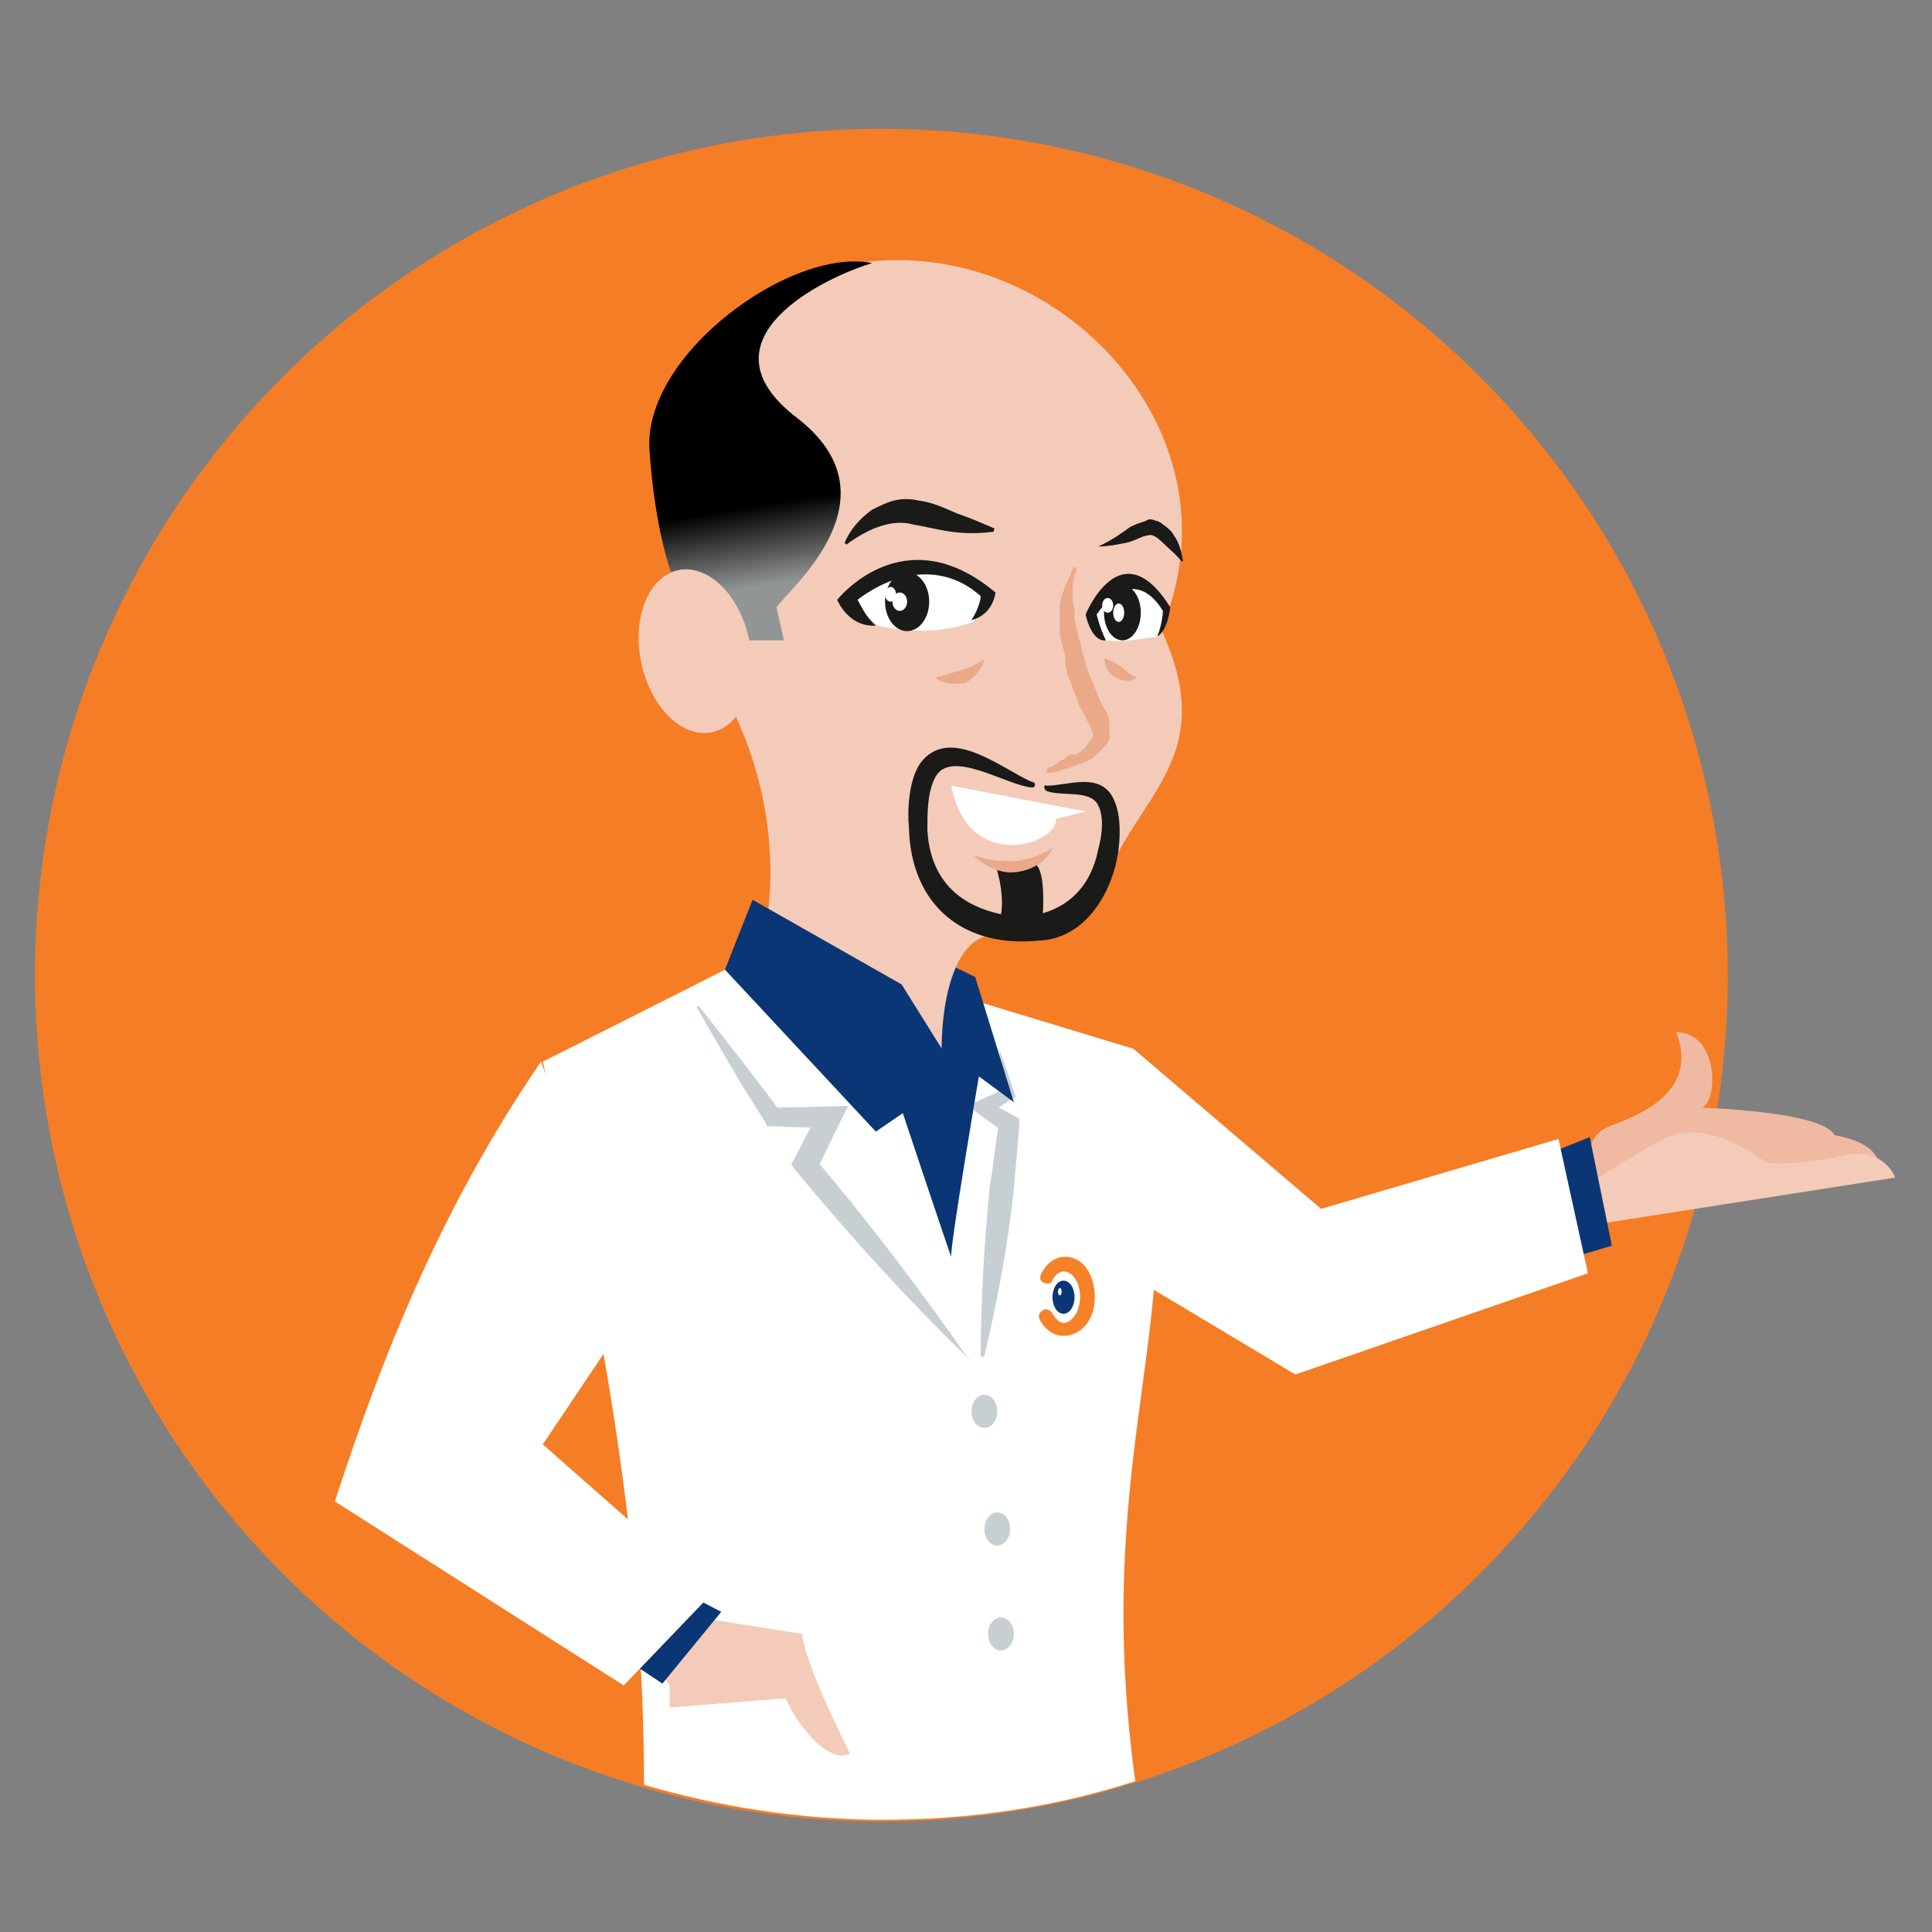
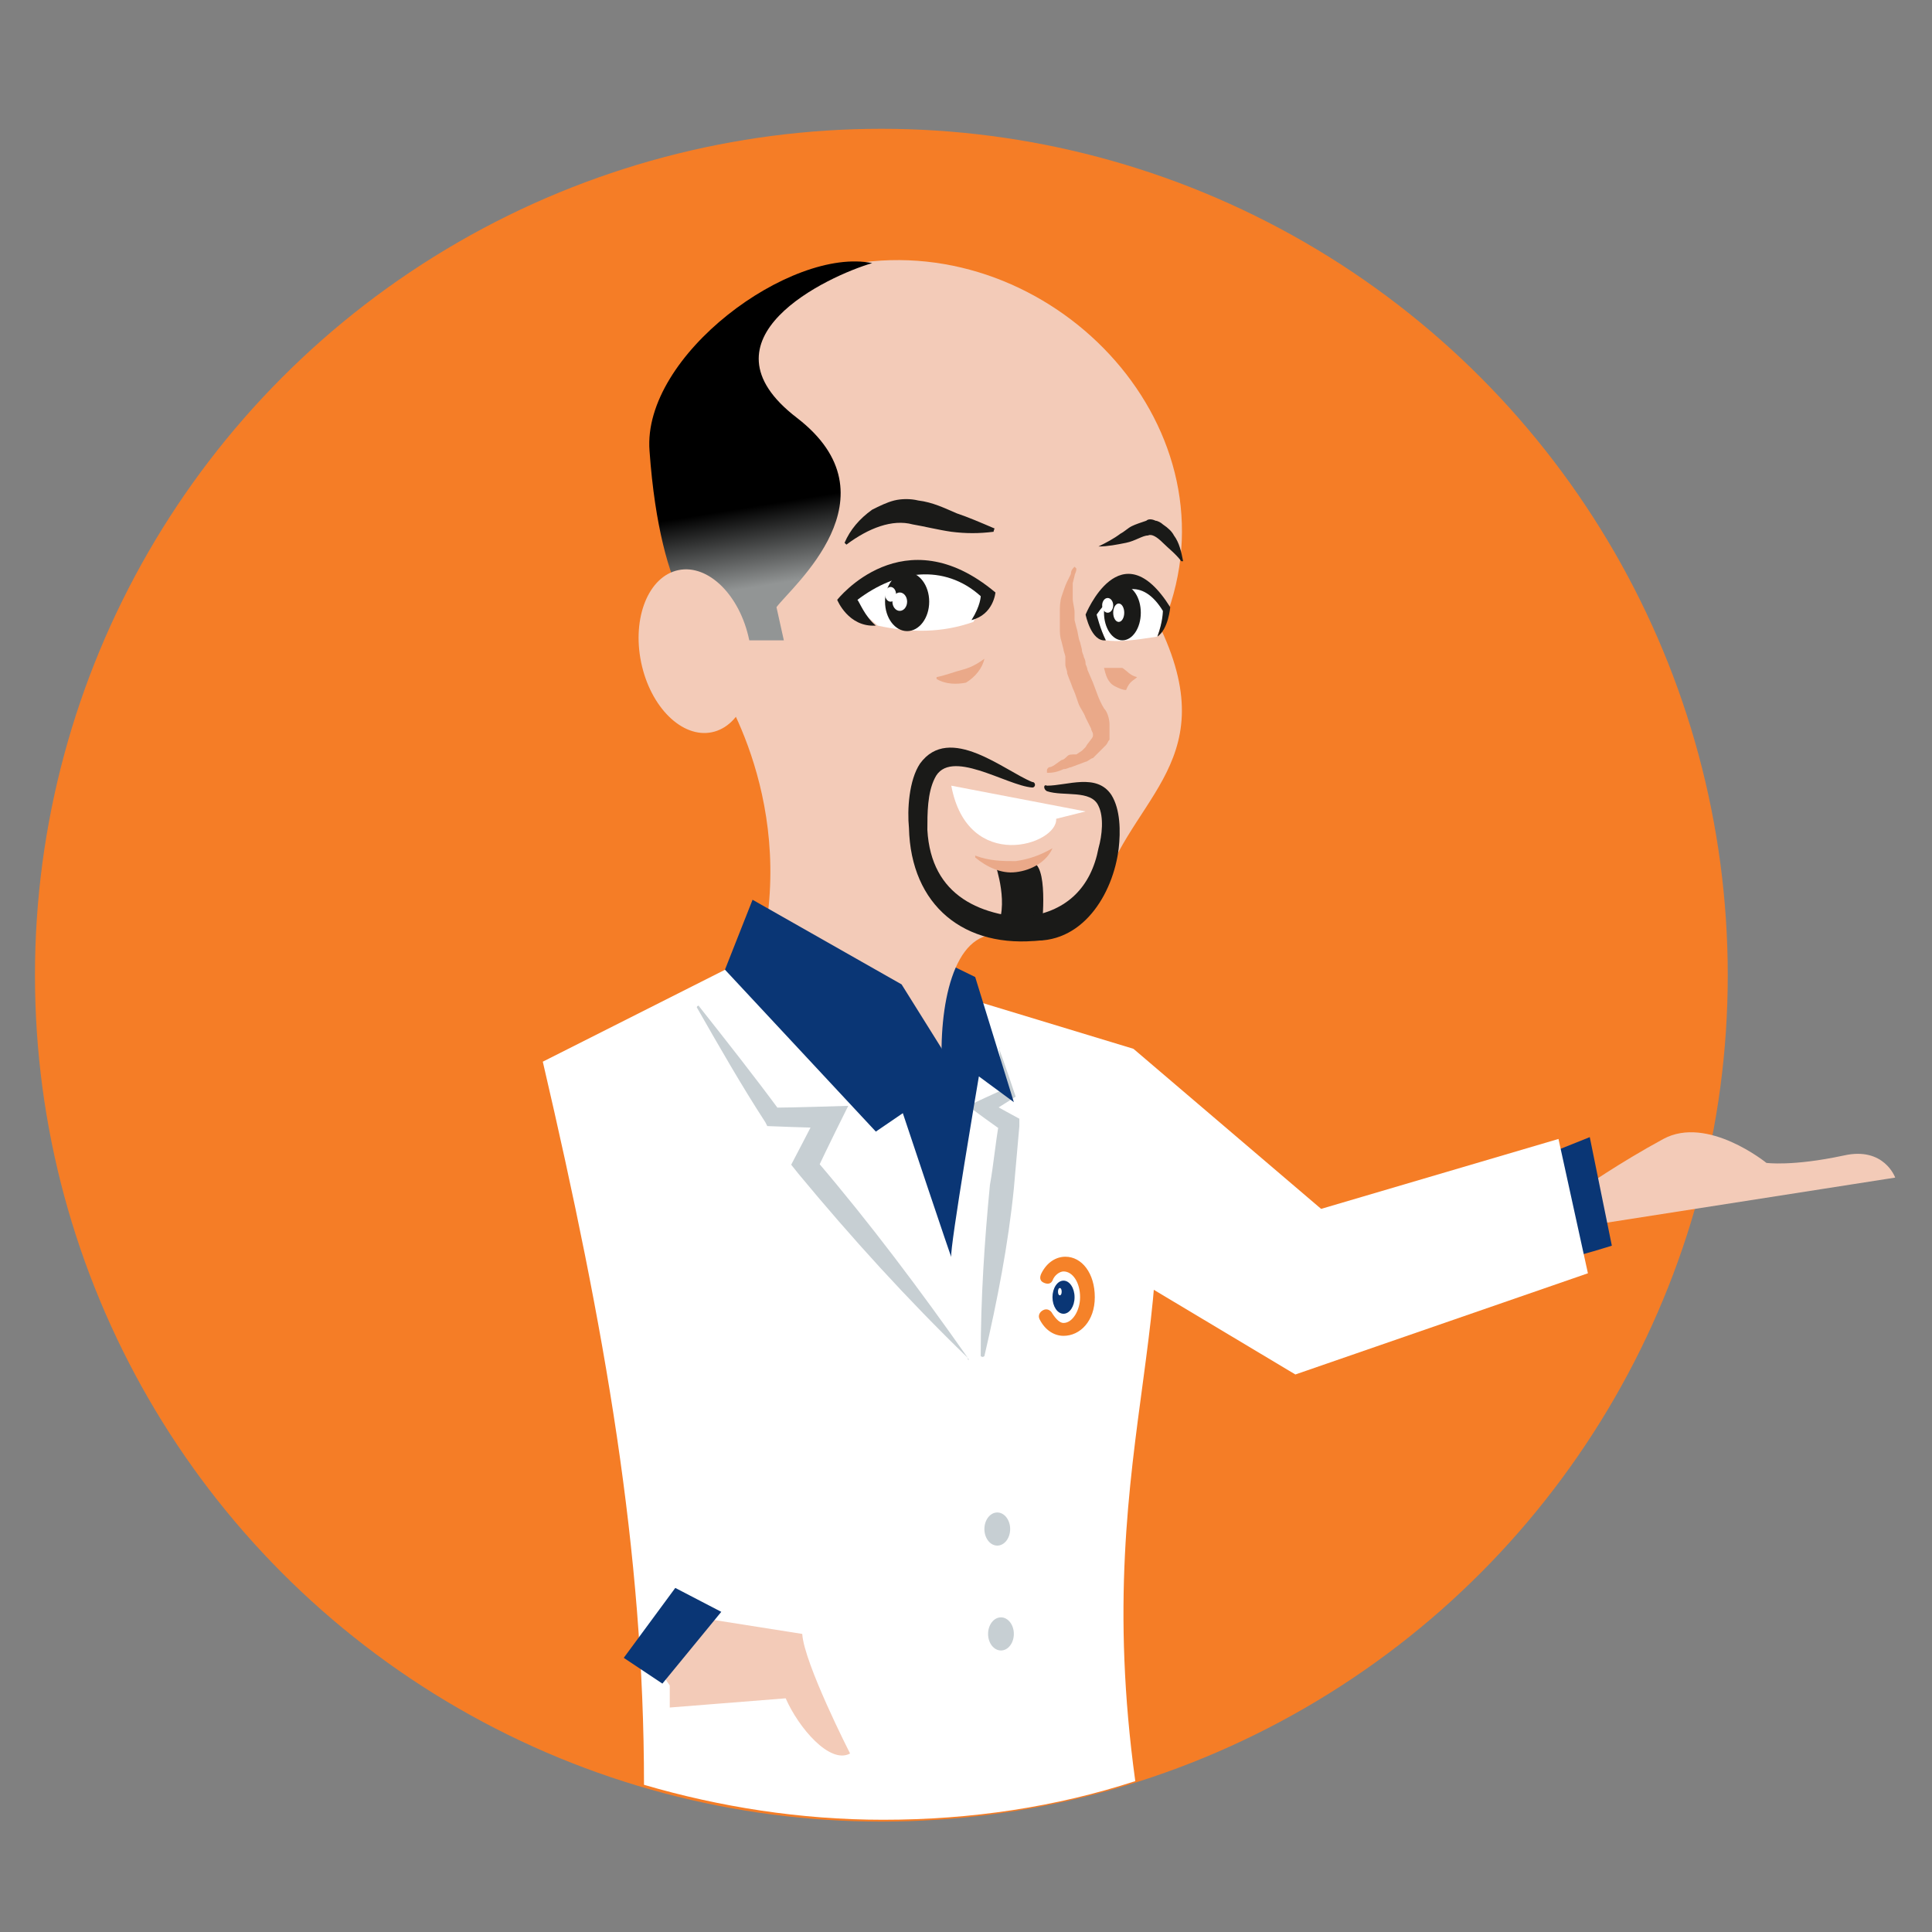
<svg xmlns="http://www.w3.org/2000/svg" version="1.1" id="Layer_1" x="0px" y="0px" viewBox="0 0 105 105" style="enable-background:new 0 0 105 105;" xml:space="preserve">
  <rect x="0" y="0" width="105" height="105" fill="#808080" stroke="none" />
  <style type="text/css">
	.st0{fill:#F57D26;}
	.st1{fill:#FFFFFF;}
	.st2{fill:#C7CFD3;}
	.st3{fill:#F3CBB8;}
	.st4{fill:#0A3675;}
	.st5{fill:#EFBAA1;}
	.st6{fill:#EAA989;}
	.st7{fill:#1A1A18;}
	.st8{fill:url(#SVGID_1_);}
	.st9{fill:#F58229;}
</style>
  <g>
    <circle class="st0" cx="47.9" cy="53" r="46" />
    <path class="st1" d="M61.6,57l-11.2-3.4L40.8,52l-11.3,5.7C32.9,72.3,35,84.3,35,97c4.1,1.2,8.5,1.9,13,1.9c4.8,0,9.4-0.7,13.7-2.1   C59.1,77.9,65.5,70.7,61.6,57z" />
    <path class="st2" d="M52.6,73.8c-2.6-3.7-5.3-7.3-8.2-10.7l-0.1-0.2l0.1,0.7c0.4-0.9,1.7-3.5,1.7-3.5S43,60.2,42,60.2l0.4,0.2   c-1.4-1.9-2.9-3.8-4.4-5.7c0-0.1-0.2,0-0.1,0.1c1.2,2.1,2.4,4.2,3.7,6.2l0.1,0.2c0,0,2.4,0.1,3.4,0.1l-0.6-0.9   c-0.4,0.8-1.5,2.9-1.5,2.9l0.4,0.5C46.3,67.3,49.3,70.6,52.6,73.8C52.6,74,52.7,73.9,52.6,73.8z" />
    <path class="st2" d="M54.3,57c0.1,0.8,0.2,1.7,0.3,2.5l0.2-0.4c-0.5,0.2-2.2,1-2.2,1s1.6,1.2,2.1,1.5L54.3,61   c-0.2,1.1-0.3,2.3-0.5,3.4c-0.3,3.1-0.5,6.2-0.5,9.3c0,0,0.1,0.1,0.2,0c0.7-3,1.3-6.1,1.6-9.1c0.1-1.1,0.2-2.3,0.3-3.4v-0.4   c0,0-1.3-0.7-1.8-1v0.8c0.5-0.3,1.6-1,1.6-1S54.6,57.8,54.3,57C54.4,56.9,54.3,56.9,54.3,57z" />
-     <ellipse class="st2" cx="53.5" cy="76.7" rx="0.7" ry="0.9" />
    <ellipse class="st2" cx="54.2" cy="83.1" rx="0.7" ry="0.9" />
    <ellipse class="st2" cx="54.4" cy="88.8" rx="0.7" ry="0.9" />
    <path class="st3" d="M35.5,90.3l0.9,1.3v1.2l6.3-0.5c0.7,1.6,2.4,3.6,3.5,3c0,0-2.5-4.9-2.6-6.5l-5.7-0.9L35.5,90.3z" />
    <polygon class="st4" points="33.9,90.1 36,91.5 39.2,87.6 36.7,86.3  " />
-     <path class="st1" d="M18.2,81.6l15.7,10l4.8-5l-9.2-8.1l4.9-7.3l-5-13.5C24,65.6,20.8,73.6,18.2,81.6z" />
    <g>
-       <path class="st5" d="M86.6,64c0,0-0.9-2.1,0.9-2.8c1.9-0.7,4.8-2,3.6-5.1c2.3,0,2.3,3.7,1.4,4.1c0,0,6.6,0.2,7.2,1.5    c0,0,2.3,0.3,2.4,1.6s-15.8,2.9-15.8,2.9L86.6,64z" />
      <path class="st3" d="M87,66.5l16-2.5c0,0-0.6-1.7-2.8-1.2c-2.8,0.6-4.2,0.4-4.2,0.4s-3.2-2.6-5.6-1.3S86,64.6,86,64.6L87,66.5z" />
      <path class="st4" d="M85.4,68.3c0.3,0,2.2-0.6,2.2-0.6l-1.2-5.9l-2.5,1L85.4,68.3z" />
      <polygon class="st1" points="61.6,57 71.8,65.7 84.7,61.9 86.3,69.2 70.4,74.7 59.2,68   " />
    </g>
    <path class="st4" d="M48.9,60c0.2,0.6,2.9,8.7,2.8,8.3c-0.1-0.4,1.5-9.8,1.5-9.8l1.9,1.4L53,53.1l-4.5-2.2L48.9,60z" />
    <path class="st3" d="M38.8,36.8c0,0,4.5,6.3,2.6,14.8c-4.8,1.2,7.1,5.9,7.1,5.9s2.8,3,2.7,0.7c-0.2-3.5,0.6-7.6,3.1-7.4   c2,0.5,3.3,0.7,5.4-1.7c1.3-5.6,6.9-7.4,3.4-14.9c4.5-10.3-5.1-21-15.7-20C41.3,14.8,32,23.9,38.8,36.8z" />
    <path class="st6" d="M53.5,35.8c-0.4,0.3-0.8,0.5-1.2,0.6s-0.9,0.3-1.4,0.4v0.1c0.5,0.3,1.1,0.3,1.6,0.2   C53,36.8,53.4,36.3,53.5,35.8L53.5,35.8z" />
    <path class="st7" d="M54,28.7c-0.7-0.3-1.4-0.6-2-0.8c-0.7-0.3-1.3-0.6-2.1-0.7c-0.4-0.1-0.9-0.1-1.3,0c-0.4,0.1-0.8,0.3-1.2,0.5   c-0.7,0.5-1.2,1.1-1.5,1.8l0.1,0.1c1.2-0.9,2.5-1.4,3.6-1.1c0.6,0.1,1.4,0.3,2.1,0.4c0.8,0.1,1.5,0.1,2.3,0   C54,28.8,54.1,28.7,54,28.7z" />
    <path class="st7" d="M59.7,29.7c0.5,0,1-0.1,1.5-0.2s0.9-0.4,1.2-0.4c0.2-0.1,0.5,0.1,0.8,0.4s0.7,0.6,1,1h0.1   c-0.1-0.5-0.2-1-0.5-1.4c-0.1-0.2-0.3-0.4-0.6-0.6c-0.1-0.1-0.3-0.2-0.4-0.2c-0.2-0.1-0.4-0.1-0.5,0c-0.3,0.1-0.6,0.2-0.8,0.3   c-0.2,0.1-0.4,0.3-0.6,0.4C60.5,29.3,60.1,29.5,59.7,29.7C59.6,29.6,59.7,29.7,59.7,29.7z" />
    <linearGradient id="SVGID_1_" gradientUnits="userSpaceOnUse" x1="43.247" y1="74.337" x2="42.549" y2="78.631" gradientTransform="matrix(1 0 0 -1 0 105.89)">
      <stop offset="0" style="stop-color:#929595" />
      <stop offset="1" style="stop-color:#000000" />
    </linearGradient>
    <path class="st8" d="M39.5,34.8h3.1L42.2,33c0.8-1.1,6.7-6,1.1-10.3s1.7-7.7,4.1-8.4c-4.4-0.9-12.5,5-12.1,10.2   c0.6,8.4,3.1,9.9,3.1,9.9L39.5,34.8z" />
-     <path class="st6" d="M61.8,36.8c-0.4-0.1-0.5-0.3-0.8-0.5c-0.2-0.2-0.5-0.3-0.9-0.5H60c0.1,0.4,0.2,0.8,0.6,1   c0.2,0.1,0.4,0.2,0.6,0.2C61.4,37,61.6,37,61.8,36.8C61.8,36.9,61.8,36.8,61.8,36.8z" />
+     <path class="st6" d="M61.8,36.8c-0.4-0.1-0.5-0.3-0.8-0.5H60c0.1,0.4,0.2,0.8,0.6,1   c0.2,0.1,0.4,0.2,0.6,0.2C61.4,37,61.6,37,61.8,36.8C61.8,36.9,61.8,36.8,61.8,36.8z" />
    <path class="st6" d="M57,41.7C57,41.7,56.9,41.7,57,41.7c-0.1,0.1-0.1,0.1-0.1,0.2V42H57c0.3,0,0.6-0.1,0.8-0.2   c0.2,0,0.3-0.1,0.4-0.1l0.8-0.3c0.1,0,0.3-0.2,0.4-0.2l0.3-0.3c0.1-0.1,0.2-0.2,0.4-0.4c0.1-0.1,0.1-0.2,0.2-0.3c0-0.1,0-0.3,0-0.3   c0-0.2,0-0.3,0-0.5c0-0.3-0.1-0.7-0.3-0.9c-0.3-0.5-0.4-0.9-0.6-1.4l-0.3-0.7c0-0.1-0.1-0.3-0.1-0.3c0-0.1,0-0.2-0.1-0.4   c0-0.1-0.1-0.2-0.1-0.4l-0.1-0.4c-0.1-0.2-0.1-0.5-0.2-0.8l-0.1-0.4v-0.4c0-0.3-0.1-0.5-0.1-0.8s0-0.5,0-0.8l0.1-0.4   c0-0.1,0.1-0.2,0.1-0.4l-0.1-0.1c-0.1,0.1-0.2,0.2-0.2,0.4L58,31.6c-0.1,0.2-0.2,0.5-0.3,0.8c-0.1,0.3-0.1,0.6-0.1,0.9v0.4v0.4   c0,0.3,0,0.5,0.1,0.8l0.1,0.4c0,0.1,0.1,0.3,0.1,0.4c0,0,0,0.2,0,0.4s0.1,0.3,0.1,0.5c0.1,0.3,0.2,0.5,0.3,0.8   c0.1,0.2,0.2,0.5,0.3,0.8s0.3,0.5,0.4,0.8c0.1,0.2,0.2,0.4,0.3,0.6c0,0.1,0.1,0.2,0.1,0.3s0,0.1,0,0.1c0,0.1-0.3,0.4-0.4,0.6   c-0.1,0.1-0.1,0.1-0.2,0.2L58.5,41c-0.3,0-0.4,0-0.5,0.1s-0.2,0.2-0.3,0.2C57.4,41.5,57.2,41.7,57,41.7L57,41.7L57,41.7L57,41.7   L57,41.7z" />
    <ellipse transform="matrix(0.979 -0.202 0.202 0.979 -6.376 8.369)" class="st3" cx="37.8" cy="35.4" rx="3" ry="4.5" />
    <g>
      <path class="st1" d="M59,44.1l-7.3-1.4c0.9,4.8,5.8,3.2,5.7,1.8L59,44.1z" />
      <path class="st7" d="M54.1,47c0,0,0.8,2.3,0,3.5c-0.6,0.9,2.5,0.1,2.5,0.1s0.4-3.3-0.4-3.7L54.1,47z" />
      <path class="st7" d="M56.1,42.5c-1.5-0.6-4.5-3.2-6.1-1c-0.6,0.9-0.7,2.5-0.6,3.5c0.1,4.2,3,6.6,7.2,6.1c0.7-0.1,0.8-1.2,0-1.2    c-3.3,0-6-1.2-6.2-4.8c0-0.9,0-2,0.4-2.8c0.8-1.7,3.9,0.4,5.3,0.5C56.3,42.8,56.3,42.5,56.1,42.5z" />
      <path class="st7" d="M56.9,43c0.9,0.3,2.4-0.1,2.8,0.8c0.3,0.6,0.2,1.6,0,2.3c-0.4,2.1-1.7,3.4-3.8,3.7c-0.8,0.1-0.9,1.2,0,1.3    c2.9,0.3,4.6-2.5,4.9-5c0.1-0.9,0.1-2.1-0.4-2.9c-0.8-1.2-2.4-0.5-3.5-0.5C56.7,42.6,56.7,42.9,56.9,43z" />
      <path class="st6" d="M57.2,46.1c-0.7,0.4-1.3,0.6-2,0.7c-0.7,0-1.4,0-2.2-0.3v0.1c0.6,0.5,1.4,0.9,2.2,0.8    C56.1,47.3,56.9,46.8,57.2,46.1C57.3,46.1,57.2,46.1,57.2,46.1z" />
    </g>
    <g>
      <path class="st1" d="M46.2,32.7l1.5,1.3c1.8,0.4,3.5,0.4,5.2-0.2l0.9-1.6L50,30.7l-3.6,1.5L46.2,32.7z" />
      <g>
        <path class="st7" d="M47.6,34c-1.5,0.1-2.1-1.4-2.1-1.4s3.6-4.6,8.6-0.4c0,0-0.1,1.2-1.3,1.5c0.5-0.8,0.5-1.3,0.5-1.3     c-2-1.8-4.6-1.4-6.7,0.2C46.7,32.7,47,33.5,47.6,34z" />
        <ellipse class="st7" cx="49.3" cy="32.7" rx="1.2" ry="1.6" />
        <ellipse class="st1" cx="48.9" cy="32.7" rx="0.4" ry="0.5" />
        <ellipse class="st1" cx="48.4" cy="32.3" rx="0.3" ry="0.4" />
      </g>
    </g>
    <g>
      <path class="st1" d="M59.4,33.3l0.7,1.5c0.7,0.1,1.5,0,2.8-0.2l0.5-1.6l-1.7-1.5l-2,1L59.4,33.3z" />
      <g>
        <path class="st7" d="M60.1,34.8c-0.8,0.1-1.1-1.4-1.1-1.4s1.9-4.7,4.6-0.4c0,0-0.1,1.2-0.7,1.6c0.3-0.8,0.3-1.4,0.3-1.4     c-1.1-1.8-2.5-1.4-3.6,0.2C59.6,33.4,59.8,34.2,60.1,34.8z" />
        <g>
          <ellipse class="st7" cx="61" cy="33.3" rx="1" ry="1.5" />
          <ellipse class="st1" cx="60.8" cy="33.3" rx="0.3" ry="0.5" />
          <ellipse class="st1" cx="60.2" cy="32.9" rx="0.3" ry="0.4" />
        </g>
      </g>
    </g>
    <polygon class="st4" points="39.4,52.7 40.9,48.9 49,53.5 51.5,57.5 51.7,58.7 47.6,61.5  " />
    <g>
      <path class="st9" d="M57.8,72.6c-0.5,0-1-0.3-1.3-0.9c-0.1-0.2,0-0.4,0.2-0.5s0.4,0,0.5,0.2c0.2,0.3,0.4,0.5,0.6,0.5    c0.5,0,0.9-0.7,0.9-1.4c0-0.8-0.4-1.4-0.9-1.4c-0.2,0-0.5,0.2-0.6,0.5c-0.1,0.2-0.3,0.2-0.5,0.1s-0.2-0.3-0.1-0.5    c0.3-0.6,0.8-0.9,1.3-0.9c0.9,0,1.6,0.9,1.6,2.2S58.7,72.6,57.8,72.6z" />
      <g>
        <ellipse class="st4" cx="57.8" cy="70.5" rx="0.6" ry="0.9" />
        <ellipse class="st1" cx="57.6" cy="70.2" rx="0.1" ry="0.2" />
      </g>
    </g>
  </g>
</svg>